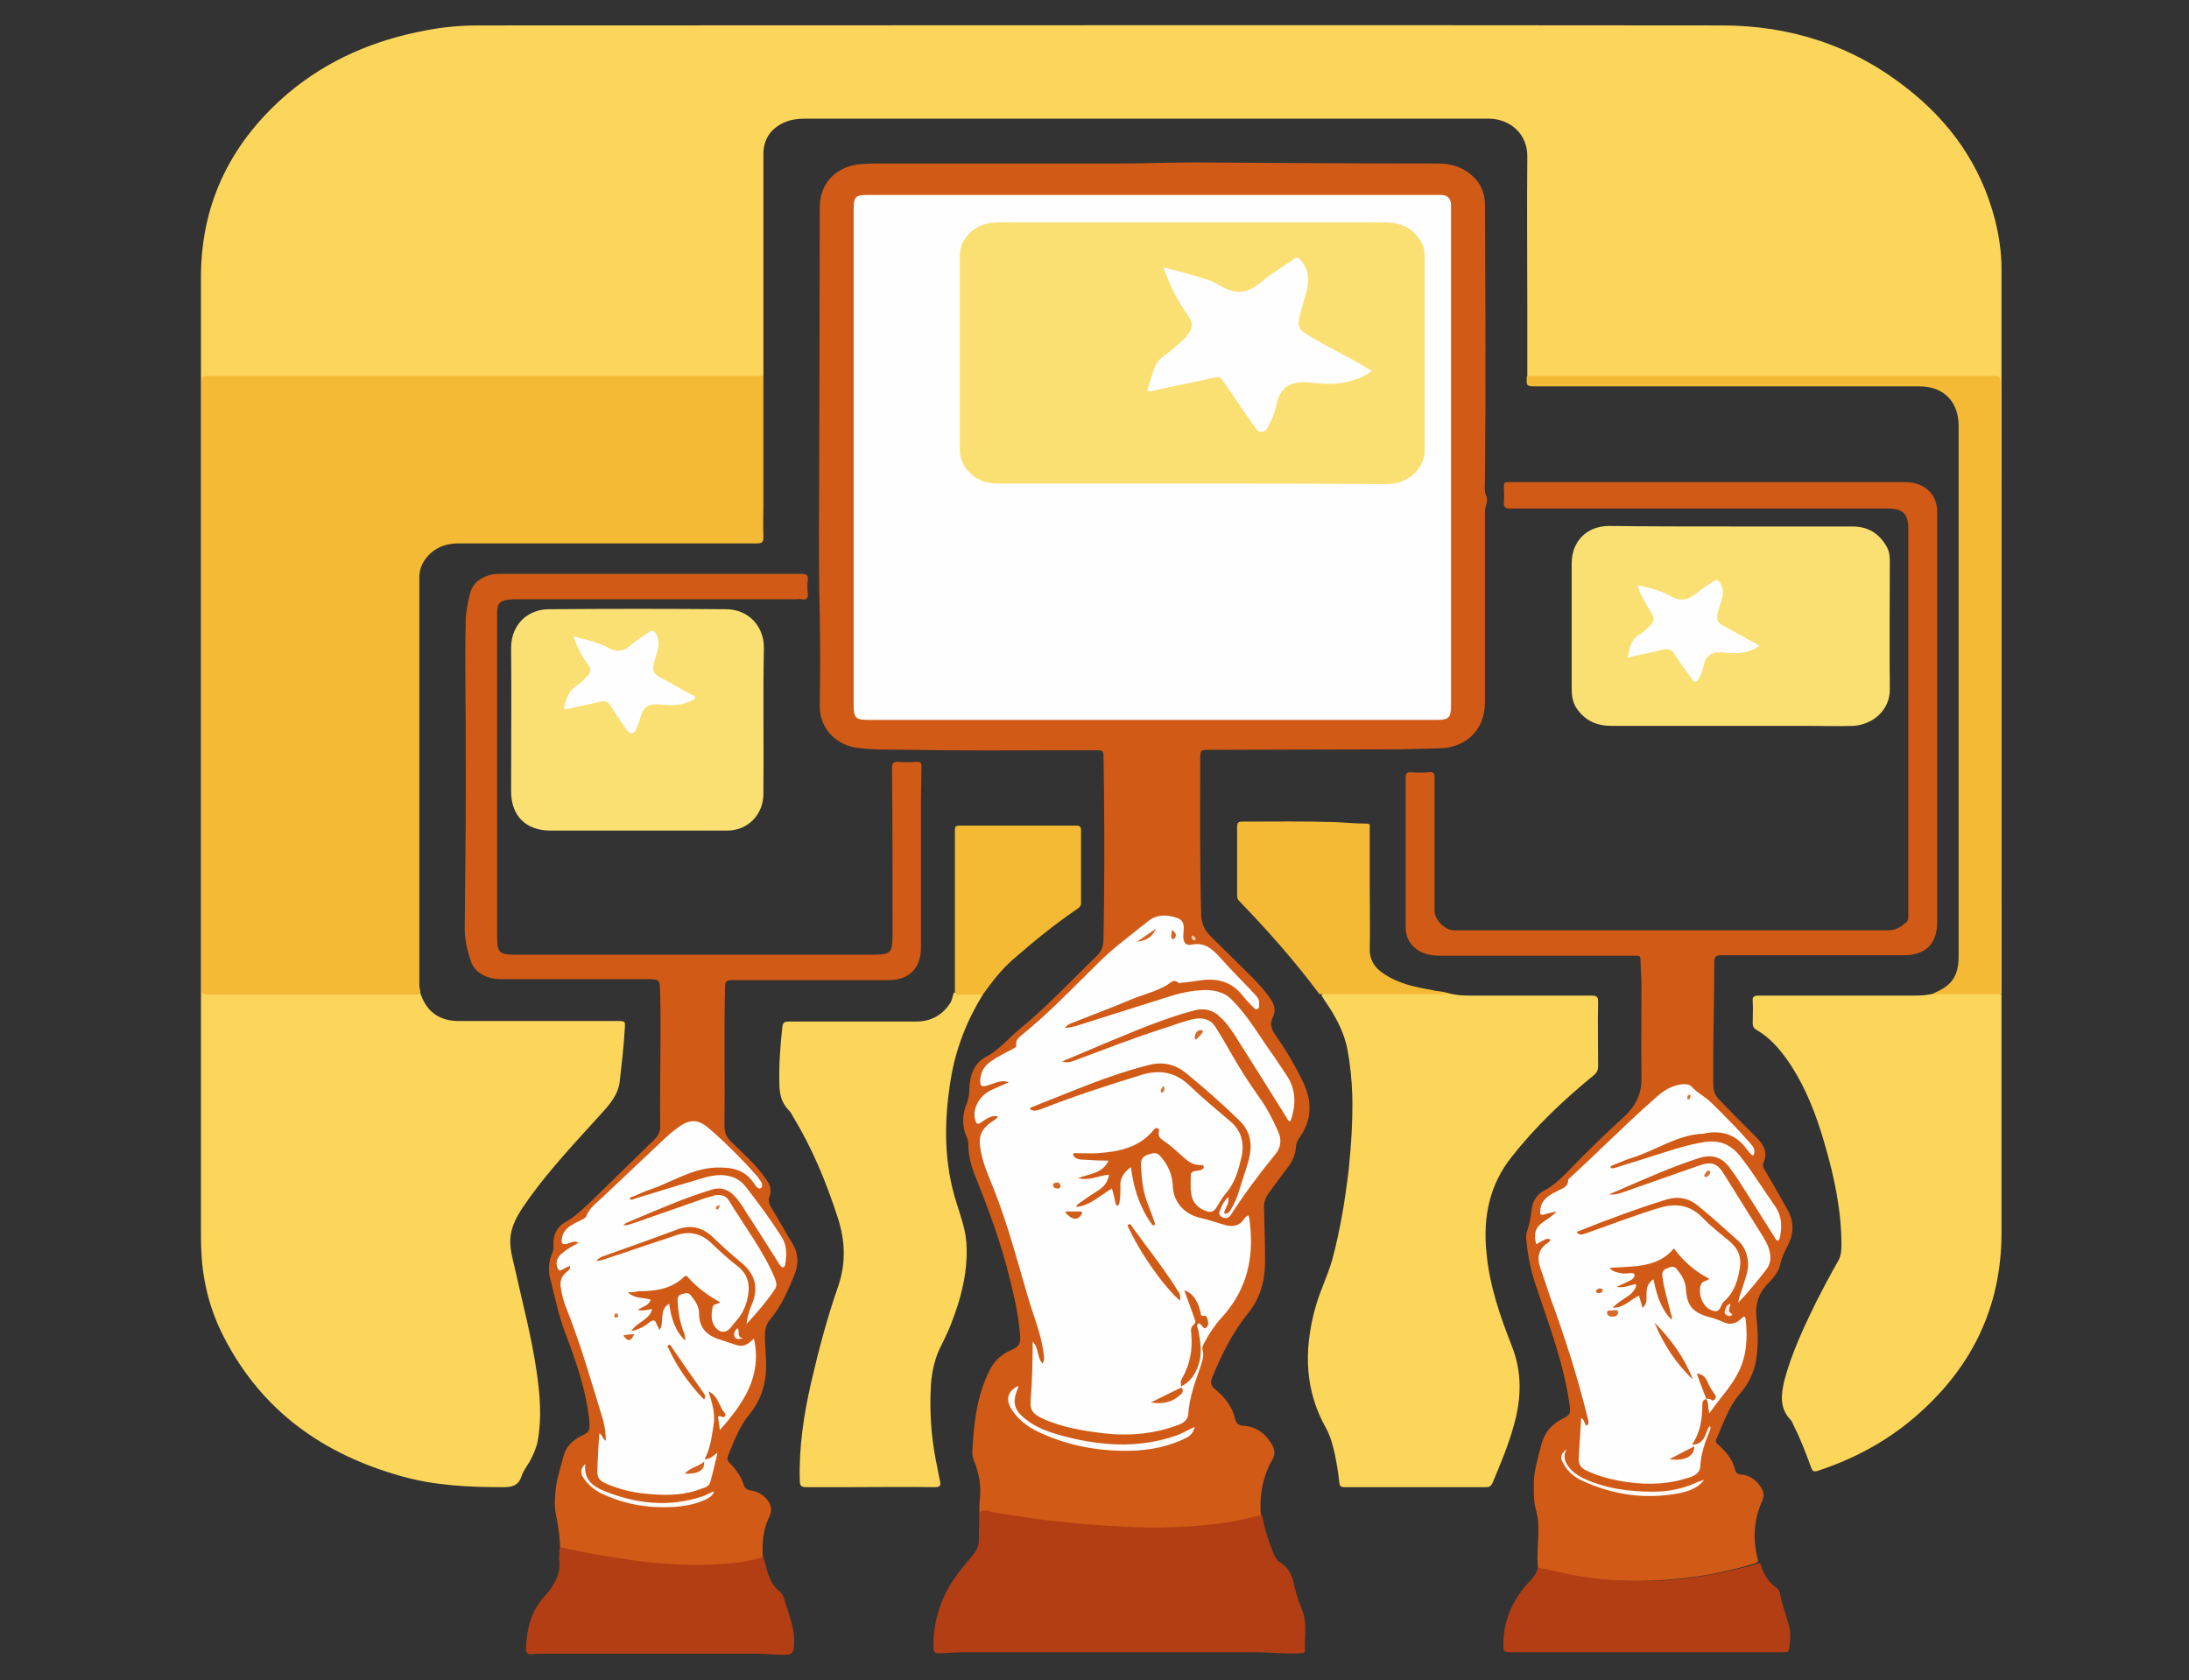
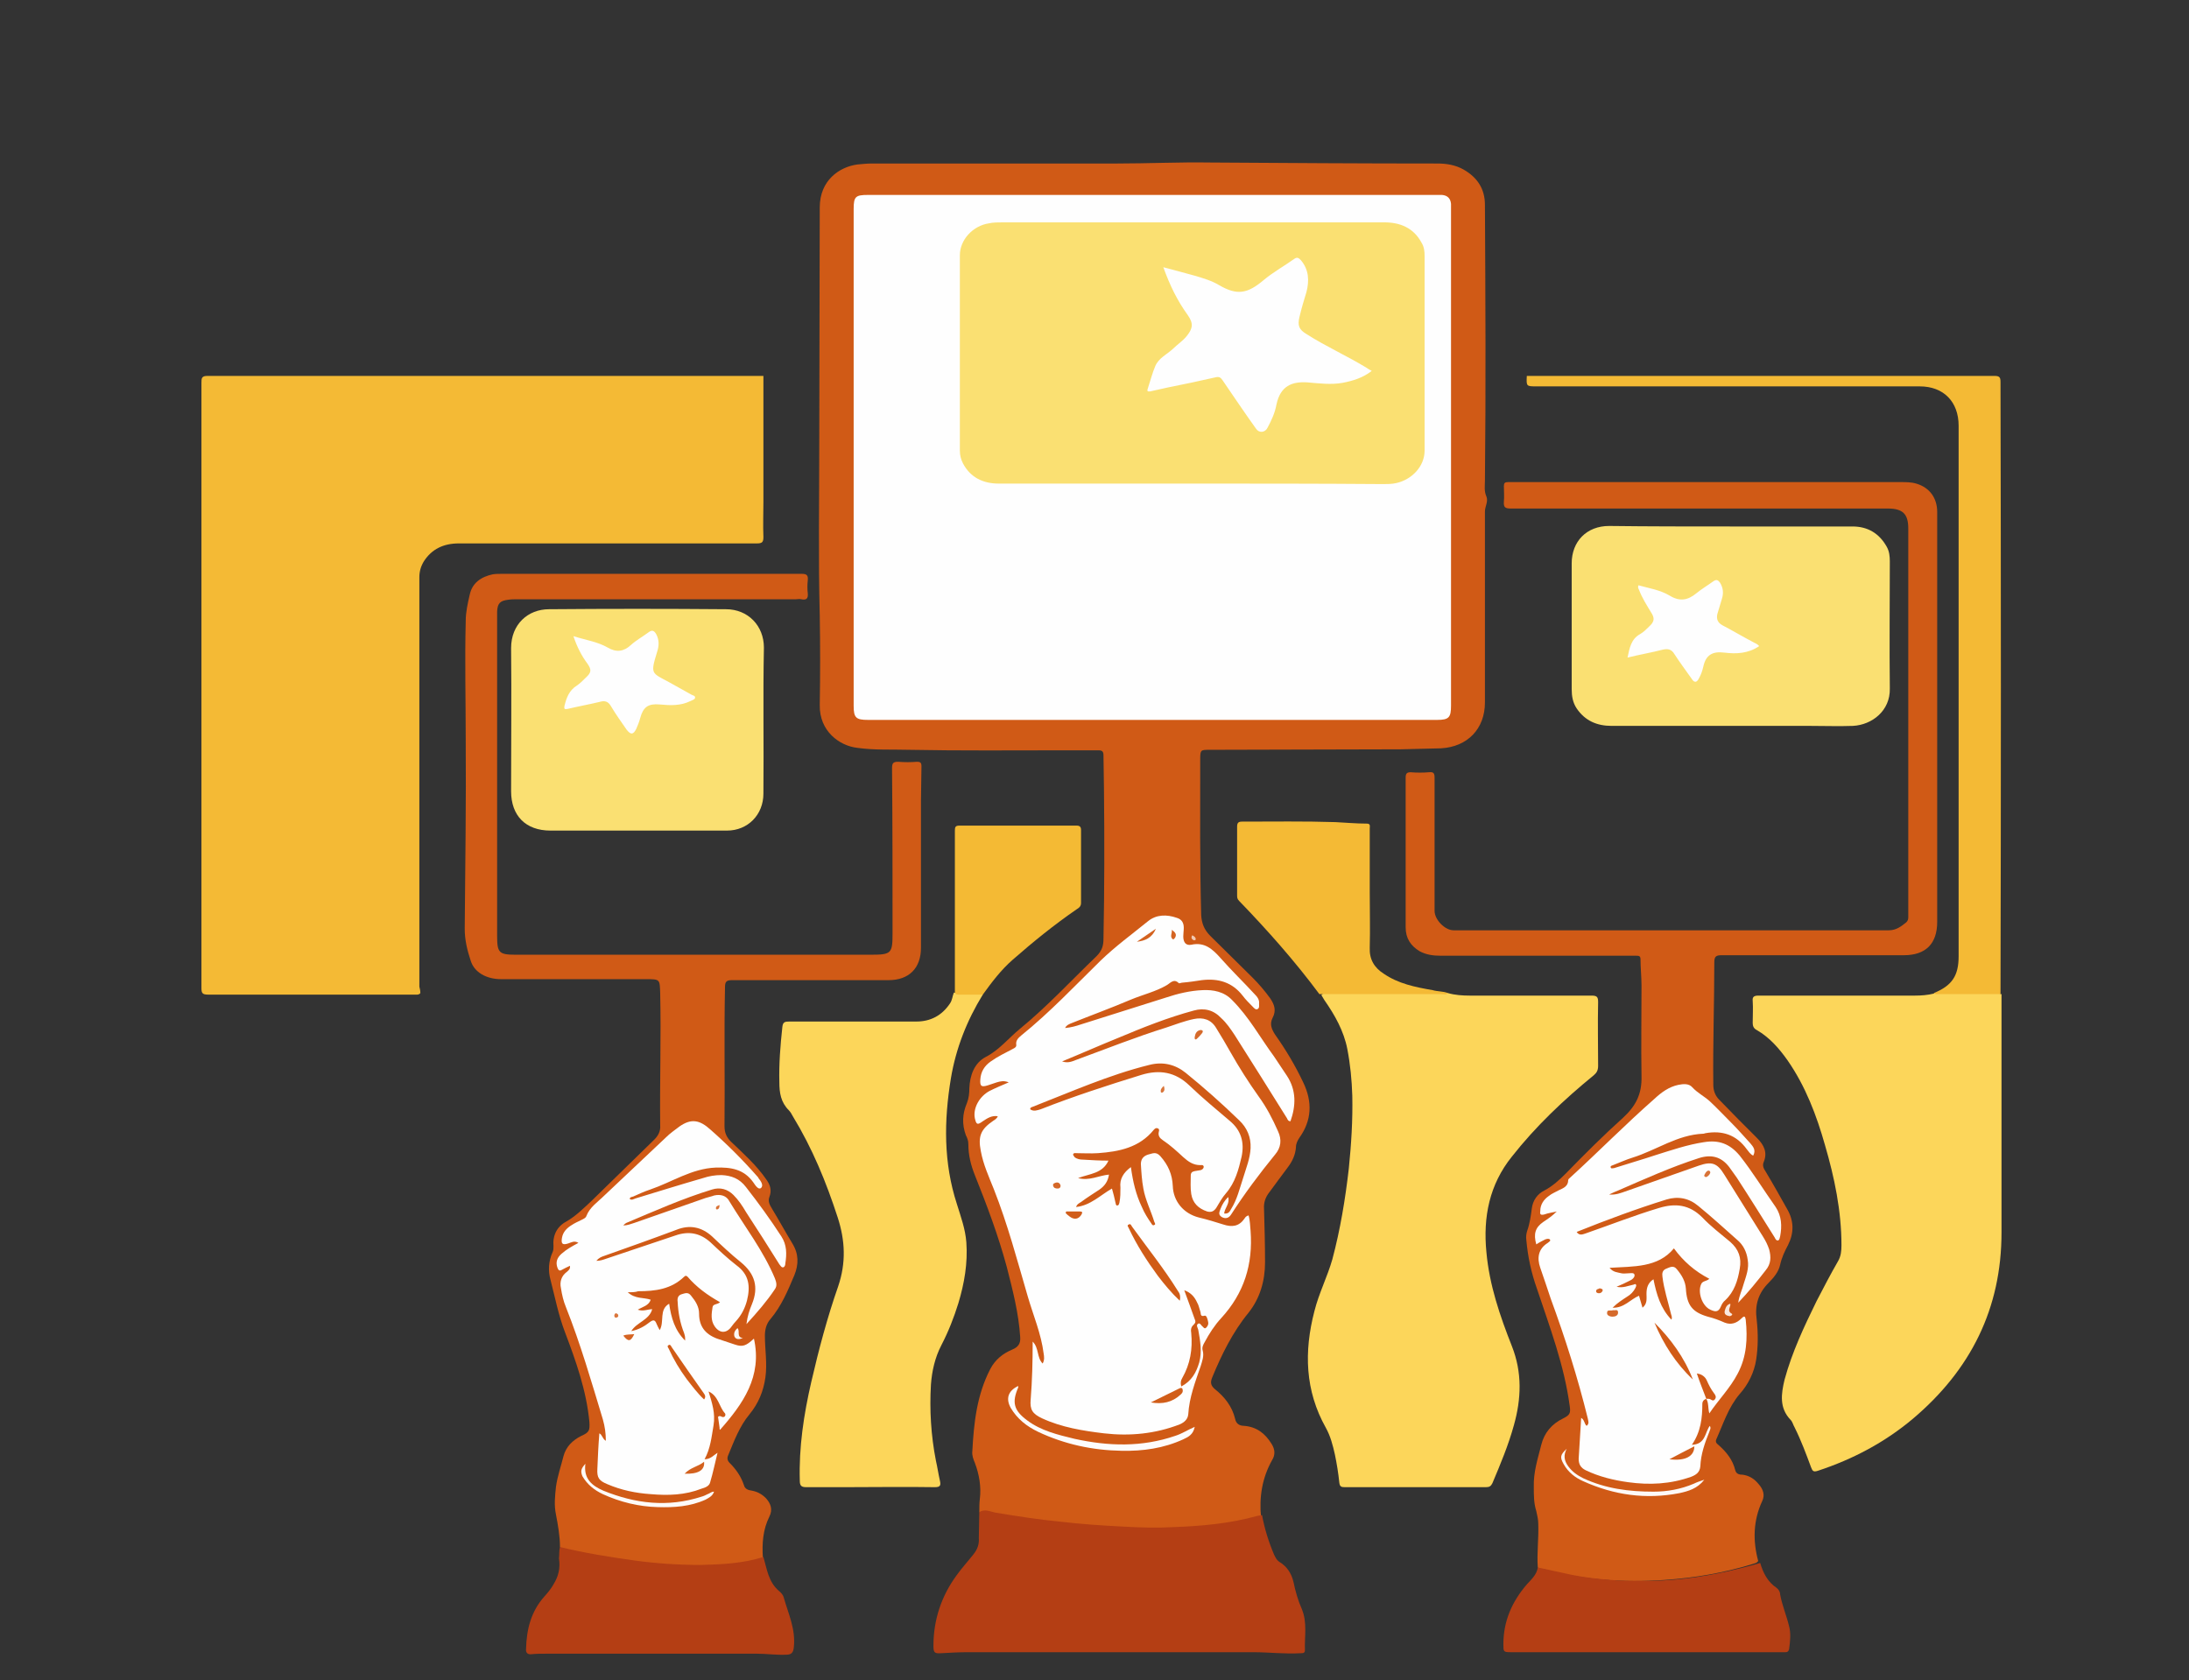
<svg xmlns="http://www.w3.org/2000/svg" version="1.1" id="Layer_1" x="0px" y="0px" viewBox="0 0 439 337" style="enable-background:new 0 0 439 337;" xml:space="preserve">
  <rect x="0" y="0" width="439" height="337" fill="#333333" stroke="none" />
  <style type="text/css">
	.st0{fill:#FCD65A;}
	.st1{fill:#F4BA35;}
	.st2{fill:#D05A16;}
	.st3{fill:#FAE072;}
	.st4{fill:#B43E14;}
	.st5{fill:#F4BA34;}
	.st6{fill:#FEFEFE;}
	.st7{fill:#FDFCFC;}
	.st8{fill:#F1CAB3;}
	.st9{fill:#FDFAF8;}
	.st10{fill:#F9E8DF;}
	.st11{fill:#FDFBF9;}
	.st12{fill:#FCF7F4;}
	.st13{fill:#D05B16;}
	.st14{fill:#D15D19;}
	.st15{fill:#D15D1A;}
	.st16{fill:#D36220;}
	.st17{fill:#D66A2B;}
	.st18{fill:#D56828;}
	.st19{fill:#D46423;}
	.st20{fill:#D9753A;}
	.st21{fill:#D15B17;}
	.st22{fill:#D56A2B;}
	.st23{fill:#D87338;}
	.st24{fill:#D76F34;}
	.st25{fill:#D15B16;}
	.st26{fill:#D3611E;}
	.st27{fill:#D56423;}
	.st28{fill:#DA763C;}
	.st29{fill:#D97235;}
</style>
  <g>
-     <path class="st0" d="M84.3,199.2c1.2,3.7,3.8,5.6,7.7,5.6c10.6,0,21.2,0,31.8,0c1.6,0,1.6,0,1.5,1.5c-0.2,3.5-0.6,7-1,10.5   c-0.3,2.9-2.2,4.9-4,6.9c-4.8,5.3-9.8,10.6-14,16.4c-1.7,2.4-3.5,4.8-3.9,7.8c-0.3,2.3,0.4,4.5,0.9,6.7c1.5,6.8,3.3,13.5,4.3,20.4   c0.7,4.7,1.1,9.4,0.2,14.2c-0.3,1.4-0.9,2.7-1.6,4c-0.6,1-1.3,1.9-1.6,2.9c-0.6,1.8-1.8,2.2-3.6,2.2c-6.9,0-13.8-0.3-20.5-2.2   c-15.7-4.4-28-13.1-35.6-27.9c-2.7-5.2-4.2-10.9-4.5-16.8c-0.1-1.6-0.1-3.3-0.1-4.9c0-56.6,0-113.2,0-169.8c0-7.1,0-14.2,0-21.4   c0.1-15,6.3-27.1,17.6-36.7C65.8,12,75.1,8,85.4,6.1c3.5-0.7,7.1-1,10.7-1c83.1,0,166.1-0.1,249.2,0c13.7,0,26.2,4,37,12.5   c8.8,6.8,15,15.6,17.8,26.5c0.8,3.2,1.3,6.5,1.3,9.8c0,48.2,0,96.5,0,144.7c0,0.3,0,0.6,0,0.8c-0.2,0-0.3-0.1-0.4-0.2   c-0.3-0.8-0.2-1.7-0.2-2.5c0-39.5,0-78.9,0-118.4c0-2.7,0.2-2.5-2.5-2.5c-29.9,0-59.8,0-89.6,0c-0.8,0-1.7,0.2-2.4-0.4   c0-4.5,0-9,0-13.6c0-10.1-0.1-20.2,0-30.3c0.1-4.6-3.4-7.6-7.6-7.7c-0.4,0-0.7,0-1.1,0c-45.3,0-90.7,0-136,0c-1.7,0-3.4,0.2-5,1.1   c-2.3,1.3-3.5,3.3-3.5,6c0,14.4,0,28.8,0,43.2c0,0.4,0,0.9,0,1.3c-0.3,0.4-0.8,0.4-1.2,0.4c-0.6,0-1.1,0-1.7,0   c-35.7,0-71.3,0-107,0c-2.4,0-2.4,0-2.4,2.4c0,39.4,0,78.9,0,118.3c0,2.8-0.1,2.6,2.5,2.6c13.2,0,26.4,0,39.6,0   C83.3,199,83.8,199,84.3,199.2z" />
    <path class="st1" d="M84.3,199.2c-0.3,0.4-0.8,0.3-1.2,0.3c-13.8,0-27.6,0-41.4,0c-1.1,0-1.3-0.3-1.3-1.3c0-40.5,0-80.9,0-121.4   c0-0.9,0-1.4,1.2-1.4c37.1,0,74.2,0,111.3,0c0.1,0,0.2,0,0.2,0c0,8.4,0,16.9,0,25.3c0,2.3-0.1,4.6,0,7c0,1-0.2,1.3-1.3,1.3   c-11,0-22,0-33,0c-8.9,0-17.8,0-26.8,0c-3,0-5.4,1.1-7,3.6c-0.6,1-0.9,2-0.9,3.2c0,27.4,0,54.7,0,82.1   C84.2,198.3,84.3,198.7,84.3,199.2z" />
    <path class="st2" d="M196.4,303.3c0-0.9,0-1.8,0.1-2.6c0.3-2.5-0.1-4.9-1-7.3c-0.3-0.7-0.6-1.5-0.5-2.3c0.3-5.7,0.9-11.3,3.6-16.5   c1-1.9,2.5-3.1,4.4-3.9c1.2-0.5,1.7-1.2,1.6-2.5c-0.3-4.8-1.5-9.4-2.7-14.1c-1.7-6.3-4-12.4-6.4-18.4c-0.8-2-1.3-4-1.3-6.2   c0-0.7-0.2-1.2-0.5-1.8c-0.8-2.2-0.7-4.3,0.2-6.4c0.4-1,0.5-2,0.5-3c0.1-2.6,1-5.1,3.3-6.3c2.7-1.4,4.5-3.7,6.8-5.6   c5.5-4.5,10.3-9.7,15.4-14.6c1.1-1.1,1.4-2.1,1.4-3.5c0.2-10,0.2-20,0.1-30c0-2.3-0.1-4.6-0.1-6.8c0-0.8-0.3-1-1-1   c-2.4,0-4.8,0-7.2,0c-10.2,0-20.5,0.1-30.7-0.1c-3.5-0.1-7,0.1-10.5-0.4c-3.5-0.4-7.6-3.3-7.5-8.6c0.1-6,0.1-11.9,0-17.9   c-0.3-11.4-0.1-22.8-0.1-34.2c0-15.9,0.1-31.8,0.1-47.7c0-5.4,3.9-8.1,7.5-8.6c1-0.1,2-0.2,3-0.2c16.4,0,32.7,0,49.1,0   c6.2,0,12.5-0.3,18.7-0.2c15.2,0.1,30.4,0.2,45.6,0.2c1.8,0,3.6,0.3,5.2,1.2c2.8,1.6,4.3,3.9,4.3,7.1c0.1,18.4,0.2,36.9,0,55.3   c0,1-0.2,2.1,0.3,3.2c0.4,1-0.3,2-0.3,3c0,12.8,0,25.5,0,38.3c0,5.3-3.5,8.9-8.8,9.2c-2.7,0.1-5.4,0.1-8.1,0.2   c-12.8,0-25.5,0.1-38.3,0.1c-1.8,0-1.9,0-1.9,1.9c0,10.4-0.1,20.9,0.2,31.3c0.1,1.6,0.6,2.9,1.8,4.1c2.8,2.8,5.7,5.6,8.5,8.4   c1.3,1.3,2.4,2.6,3.5,4.1c0.9,1.3,1.3,2.5,0.5,4c-0.6,1.2-0.2,2.2,0.5,3.3c2.2,3.1,4.1,6.3,5.7,9.7c1.8,3.8,1.7,7.5-0.8,11   c-0.4,0.6-0.7,1.2-0.7,1.9c-0.1,1.5-0.7,2.8-1.6,4c-1.3,1.7-2.5,3.4-3.7,5c-0.8,1-1.2,2.1-1.1,3.4c0.1,3.6,0.2,7.1,0.2,10.7   c0,3.7-1,7.2-3.3,10.1c-3.2,3.9-5.4,8.4-7.3,13c-0.4,1-0.3,1.6,0.5,2.3c2,1.6,3.5,3.5,4.1,6c0.2,1,0.9,1.4,1.8,1.4   c2.5,0.2,4.2,1.5,5.5,3.6c0.7,1.1,0.8,2.2,0.1,3.3c-2,3.6-2.6,7.4-2.2,11.5c-1.6,1-3.5,1.1-5.3,1.5c-6.9,1.2-13.9,1.5-20.9,1.3   c-9.6-0.4-19-1.4-28.4-3.2C197.7,303.5,197,303.5,196.4,303.3z" />
    <path class="st0" d="M290.4,199.2c1.4,0.4,2.9,0.5,4.4,0.5c8.1,0,16.2,0,24.4,0c1.1,0,1.3,0.3,1.3,1.3c-0.1,4.3,0,8.6,0,12.8   c0,0.9-0.3,1.4-0.9,1.9c-6,4.9-11.6,10.2-16.4,16.3c-4.5,5.6-5.8,12.1-5.1,19.2c0.6,6.6,2.7,12.7,5.1,18.8   c2.1,5.3,1.9,10.6,0.4,15.9c-1.1,4-2.7,7.8-4.3,11.6c-0.3,0.6-0.6,0.8-1.3,0.8c-9.4,0-18.9,0-28.3,0c-0.7,0-1-0.1-1.1-0.9   c-0.2-1.9-0.5-3.8-0.9-5.7c-0.4-1.8-0.9-3.7-1.8-5.3c-4.2-7.5-4.4-15.3-2.3-23.4c0.9-3.6,2.6-6.9,3.6-10.4c1.6-6,2.6-12.1,3.3-18.2   c0.5-4.9,0.8-9.7,0.7-14.6c-0.1-3.2-0.4-6.3-1-9.4c-0.7-3.6-2.5-6.8-4.6-9.8c-0.2-0.3-0.4-0.7-0.6-1c0.4-0.5,1-0.4,1.6-0.4   c7.1,0,14.1-0.1,21.2,0C288.4,199.1,289.4,199.2,290.4,199.2z" />
    <path class="st2" d="M308.4,314.4c-0.2-2.9,0.2-5.8,0.1-8.7c0-0.9-0.2-1.7-0.4-2.6c-0.5-1.6-0.5-3.1-0.5-4.8   c-0.1-3,0.8-5.7,1.5-8.5c0.6-2.4,2.1-4.2,4.4-5.3c1.4-0.7,1.5-1.1,1.3-2.5c-1.1-8.2-4-15.8-6.6-23.6c-1.1-3.1-1.8-6.3-2.1-9.7   c-0.1-0.6,0-1.3,0.2-1.9c0.5-1.4,0.7-2.9,0.9-4.4c0.2-1.6,1.1-2.9,2.5-3.6c1.7-0.9,3-2.1,4.4-3.5c3.7-3.8,7.5-7.6,11.4-11.1   c2.5-2.3,3.8-4.7,3.7-8.3c-0.1-6.1,0-12.1,0-18.2c0-1.8-0.2-3.5-0.2-5.3c0-0.7-0.4-0.7-0.9-0.7c-2.4,0-4.8,0-7.2,0   c-10.7,0-21.4,0-32,0c-1.5,0-2.9-0.2-4.2-0.9c-1.8-1.1-2.8-2.6-2.8-4.8c0-10,0-20,0-30c0-0.8,0.2-1.1,1-1.1c1.2,0.1,2.5,0.1,3.7,0   c0.9-0.1,1.1,0.2,1.1,1.1c0,5.9,0,11.8,0,17.8c0,3,0,5.9,0,8.9c0,1.8,2.1,3.9,3.8,3.9c29.1,0,58.2,0,87.3,0c1.5,0,2.5-0.8,3.5-1.6   c0.3-0.3,0.4-0.6,0.4-1c0-0.4,0-0.8,0-1.2c0-25.6,0-51.2,0-76.8c0-2.9-1.1-4-4.1-4c-25.2,0-50.4,0-75.6,0c-1.1,0-1.5-0.2-1.4-1.4   c0.1-1,0-2.1,0-3.1c0-0.6,0.2-0.8,0.8-0.8c0.2,0,0.4,0,0.6,0c26.1,0,52.1,0,78.2,0c1,0,2.1,0,3.1,0.3c2.7,0.8,4.2,2.9,4.2,5.7   c0,11.9,0,23.8,0,35.8c0,15.5,0,31,0,46.4c0,4.4-2.3,6.7-6.7,6.7c-12.2,0-24.3,0-36.5,0c-1.1,0-1.5,0.2-1.5,1.4   c0,8.2-0.3,16.4-0.2,24.6c0,1.2,0.4,2.2,1.2,3c2.5,2.6,5,5.1,7.6,7.7c1.4,1.4,2.1,2.9,1.3,4.8c-0.3,0.7,0,1.3,0.4,1.9   c1.5,2.5,2.9,5,4.3,7.5c1.4,2.4,1.4,4.8,0.2,7.2c-0.7,1.3-1.3,2.6-1.6,4c-0.3,1.4-1.3,2.6-2.3,3.6c-2.1,2.1-2.8,4.5-2.4,7.4   c0.3,2.7,0.3,5.4-0.1,8c-0.4,2.6-1.6,5-3.3,6.9c-2.3,2.7-3.3,6-4.7,9.1c-0.2,0.5,0,0.8,0.4,1.1c1.6,1.4,2.9,3,3.4,5.1   c0.2,0.8,0.9,0.9,1.5,0.9c1.4,0.2,2.4,0.9,3.2,1.9c0.9,1,1.3,2.2,0.7,3.4c-1.8,3.9-1.9,7.9-0.8,12c-0.3,0.5-0.9,0.5-1.4,0.7   c-5.6,1.7-11.4,2.7-17.3,3.1c-8.3,0.6-16.5,0-24.5-2.2C309.3,314.9,308.8,314.8,308.4,314.4z" />
    <path class="st0" d="M401.2,199.4c0.1,0,0.1,0,0.2,0c0,0.4,0,0.9,0,1.3c0,15.5,0,31,0,46.5c0,15.3-6.2,27.6-17.8,37.4   c-5.6,4.7-12,8.1-19,10.4c-0.9,0.3-1.1,0.1-1.4-0.7c-1-2.7-2-5.4-3.3-8c-0.3-0.5-0.4-1.1-0.8-1.5c-2.3-2.4-1.9-5.2-1.2-8.1   c1.5-5.5,3.9-10.6,6.4-15.7c1.4-2.7,2.8-5.4,4.3-8c0.6-1,0.7-2.1,0.7-3.2c0-6.9-1.4-13.6-3.3-20.1c-1.7-6-3.9-11.8-7.5-17   c-1.7-2.4-3.6-4.6-6.2-6.1c-0.6-0.3-0.8-0.8-0.8-1.4c0-1.5,0.1-3,0-4.4c-0.1-0.9,0.3-1.1,1.2-1.1c10.5,0,21,0,31.4,0   c1.2,0,2.5-0.1,3.7-0.4c3.9-0.4,7.7-0.1,11.6-0.2C400,199,400.7,199,401.2,199.4z" />
    <path class="st2" d="M112.3,310.3c0-2.2-0.4-4.4-0.8-6.5c-0.4-1.9-0.2-3.7,0-5.6c0.3-2.1,1-4.1,1.5-6.1c0.5-1.9,1.8-3.2,3.6-4.1   c1.6-0.7,1.7-1.1,1.6-2.8c-0.6-6.3-2.7-12.2-4.9-18c-1.3-3.4-2-7-2.9-10.5c-0.5-1.8-0.4-3.7,0.4-5.5c0.2-0.4,0.2-0.8,0.2-1.2   c-0.2-2.2,0.7-4,2.6-5c1.9-1.1,3.4-2.6,5-4.1c4.2-4.1,8.4-8.2,12.6-12.3c0.8-0.8,1.3-1.7,1.2-2.9c-0.1-8.8,0.2-17.7,0-26.5   c-0.1-2.8,0-2.8-2.9-2.8c-9.7,0-19.4,0-29,0c-3,0-5.4-1.4-6.1-3.7c-0.7-2.1-1.2-4.2-1.2-6.4c0.1-12.7,0.3-25.4,0.2-38   c0-7.9-0.2-15.8,0-23.7c0-1.8,0.4-3.6,0.8-5.3c0.5-2.4,2.3-3.6,4.6-4.1c0.6-0.1,1.3-0.1,1.9-0.1c20,0,40.1,0,60.1,0   c1,0,1.3,0.3,1.2,1.3c-0.1,0.9-0.1,1.8,0,2.6c0.1,1.1-0.3,1.4-1.3,1.2c-0.4-0.1-0.7,0-1.1,0c-18.6,0-37.1,0-55.7,0   c-0.7,0-1.4,0-2,0.1c-1.6,0.2-2.1,0.7-2.2,2.3c0,0.4,0,0.9,0,1.3c0,21.3,0,42.6,0,63.9c0,3.3,0.4,3.7,3.7,3.7c9.7,0,19.4,0,29,0   c14,0,28.1,0,42.1,0c4.3,0,4.5-0.2,4.5-4.4c0-11,0-22-0.1-33c0-1,0.2-1.3,1.2-1.3c1.3,0.1,2.6,0.1,3.8,0c0.7,0,0.9,0.2,0.9,0.9   c0,2.3-0.1,4.6-0.1,7c0,9.8,0,19.6,0,29.4c0,4.1-2.4,6.5-6.5,6.5c-10.5,0-21,0-31.4,0c-1.1,0-1.4,0.3-1.4,1.4   c-0.2,9.3,0,18.6-0.1,27.9c0,1.3,0.4,2.2,1.3,3.1c2.5,2.4,5.1,4.7,7.1,7.6c0.8,1.1,1.1,2.2,0.6,3.5c-0.3,0.8,0,1.5,0.5,2.3   c1.4,2.3,2.7,4.7,4.1,7c1.3,2.1,1.3,4.2,0.4,6.4c-1.3,3.1-2.6,6.2-4.8,8.8c-0.8,0.9-1.1,2.1-1.1,3.3c0,2.8,0.5,5.6,0.1,8.4   c-0.4,2.8-1.4,5.2-3.2,7.4c-2,2.4-3.1,5.4-4.3,8.3c-0.2,0.5-0.1,1,0.3,1.4c1.3,1.3,2.3,2.7,2.9,4.5c0.2,0.8,0.9,1,1.6,1.1   c1.1,0.2,2,0.7,2.8,1.5c1,1.1,1.4,2.3,0.7,3.7c-1.3,2.6-1.5,5.4-1.3,8.3c-0.3,0.5-0.7,0.6-1.2,0.7c-2.8,0.6-5.6,0.9-8.4,1.1   c-9.9,0.6-19.7-0.9-29.3-2.9C113.5,311,112.8,310.9,112.3,310.3z" />
    <path class="st0" d="M197.1,199.5c-3.2,5.2-5.4,10.8-6.4,16.8c-1.4,8.5-1.5,16.9,1.2,25.2c0.8,2.6,1.7,5,1.9,7.7   c0.3,4.2-0.4,8.2-1.6,12.2c-0.9,2.9-2,5.7-3.4,8.4c-1.3,2.5-1.9,5.2-2.1,7.9c-0.3,5.1,0,10.2,1,15.3c0.3,1.3,0.5,2.7,0.8,4   c0.2,0.9,0.1,1.3-1,1.3c-6-0.1-12.1,0-18.1,0c-2.6,0-5.1,0-7.7,0c-1,0-1.3-0.3-1.3-1.3c-0.2-6.7,0.8-13.3,2.3-19.8   c1.5-6.5,3.2-12.9,5.4-19.2c1.6-4.7,1.4-9.2-0.1-13.8c-2.3-7.1-5.1-13.9-9-20.3c-0.2-0.4-0.5-0.9-0.8-1.2c-1.6-1.6-1.9-3.5-1.9-5.6   c-0.1-3.7,0.2-7.4,0.6-11.1c0.1-1,0.5-1.1,1.4-1.1c8.5,0,17,0,25.5,0c2.8,0,5.1-1.2,6.7-3.6c0.5-0.7,0.5-1.5,0.8-2.2   c1.4,0.2,2.7,0.1,4.1,0.2C196.1,199.1,196.7,199,197.1,199.5z" />
    <path class="st3" d="M347,105.6c8.2,0,16.3,0,24.5,0c3.1,0,5.4,1.4,6.9,4.1c0.5,0.9,0.6,1.9,0.6,2.9c0,8.5-0.1,17,0,25.5   c0.1,4.5-3.6,7.3-7.4,7.5c-2.8,0.1-5.7,0-8.5,0c-13.3,0-26.6,0-39.9,0c-2.9,0-5.3-1-7-3.5c-0.8-1.2-1-2.5-1-3.9   c0-8.4,0-16.8,0-25.2c0-4.4,3-7.5,7.5-7.5C330.8,105.6,338.9,105.6,347,105.6z" />
    <path class="st3" d="M127.8,166.6c-5.8,0-11.6,0-17.4,0c-5,0-7.9-3-7.9-7.9c0-9.6,0.1-19.1,0-28.7c0-4.8,3.4-7.8,7.6-7.8   c11.8-0.1,23.7-0.1,35.5,0c4.4,0,7.6,3.3,7.6,7.7c-0.2,9.8,0,19.5-0.1,29.3c0,4.2-3.1,7.4-7.3,7.4   C139.8,166.6,133.8,166.6,127.8,166.6C127.8,166.6,127.8,166.6,127.8,166.6z" />
    <path class="st4" d="M196.4,303.3c1.1-0.7,2.2-0.1,3.2,0.1c4.3,0.7,8.6,1.4,12.9,1.8c4.2,0.5,8.5,0.8,12.7,1   c3.4,0.2,6.9,0.3,10.3,0.1c5.5-0.2,11.1-0.7,16.5-2.2c0.3-0.1,0.7-0.1,1.1-0.2c0.5,2.7,1.3,5.3,2.4,7.9c0.3,0.6,0.5,1.1,1.1,1.5   c1.5,0.9,2.4,2.3,2.8,4c0.4,1.9,0.9,3.7,1.7,5.5c1.1,2.7,0.5,5.5,0.6,8.2c0,0.6-0.4,0.6-0.8,0.6c-3.2,0.2-6.4-0.2-9.6-0.2   c-19.1,0-38.1,0-57.2,0c-1.8,0-3.5,0.1-5.3,0.2c-1.4,0.1-1.6-0.1-1.6-1.5c0-5.2,1.6-10,4.7-14.2c1-1.4,2.2-2.7,3.3-4.1   c0.8-1,1.2-2,1.1-3.3C196.3,306.8,196.4,305.1,196.4,303.3z" />
    <path class="st1" d="M401.2,199.4c-4.1,0-8.2,0-12.3,0c-0.4,0-0.8,0.1-1.1-0.2c3.7-1.5,5-3.5,5-7.4c0-35.5,0-70.9,0-106.4   c0-4.8-3-7.9-7.8-7.9c-14.2,0-28.5,0-42.7,0c-11.4,0-22.7,0-34.1,0c-2.1,0-2.1,0-2-2.1c31.3,0,62.5,0,93.8,0c1,0,1.2,0.3,1.2,1.2   C401.3,117.5,401.3,158.5,401.2,199.4z" />
    <path class="st4" d="M112.3,310.3c4.9,1.2,9.9,2,14.9,2.7c4.4,0.6,8.9,0.9,13.3,0.9c4.2-0.1,8.5-0.3,12.6-1.6c0.7,2.4,1,5,3.1,6.8   c0.5,0.4,0.9,0.9,1,1.4c0.9,3.2,2.4,6.3,2,9.9c-0.1,1.1-0.5,1.5-1.5,1.5c-2,0.1-3.9-0.2-5.9-0.2c-6.6,0-13.1,0-19.7,0   c-7.5,0-14.9,0-22.4,0c-1,0-2.1,0-3.1,0.1c-0.8,0.1-1.2-0.3-1.1-1.1c0.1-3.9,1-7.5,3.7-10.5c0.7-0.8,1.3-1.5,1.8-2.4   c1-1.6,1.4-3.3,1.1-5.2C112.2,311.8,112.1,311,112.3,310.3z" />
    <path class="st4" d="M308.4,314.4c2.3,0.5,4.6,1,6.9,1.5c2.5,0.5,5.1,0.8,7.7,1c2,0.2,4,0.2,6,0.2c6,0.1,12-0.7,17.8-2   c2.1-0.5,4.2-1,6.2-1.6c0.6,2,1.5,3.8,3.3,5c0.4,0.3,0.7,0.8,0.7,1.3c0.4,2.2,1.3,4.3,1.8,6.4c0.4,1.5,0.2,3.1,0,4.6   c-0.1,0.4-0.3,0.6-0.7,0.6c-0.2,0-0.5,0-0.7,0c-18.1,0-36.3,0-54.4,0c-1.5,0-1.5-0.1-1.5-1.6c0-4.6,1.7-8.5,4.7-12   C307,316.9,308.2,315.9,308.4,314.4z" />
    <path class="st1" d="M290.4,199.2c-0.4,0.4-0.9,0.2-1.4,0.2c-8.1,0-16.2,0-24.4,0c-4.9-6.6-10.4-12.8-16.1-18.7   c-0.4-0.4-0.4-0.7-0.4-1.2c0-4.6,0-9.1,0-13.7c0-0.8,0.3-1,1-1c6.2,0,12.5-0.1,18.7,0.1c2.1,0.1,4.2,0.3,6.3,0.3   c0.8,0,0.6,0.5,0.6,1c0,4.2,0,8.5,0,12.7c0,3.7,0.1,7.4,0,11.2c-0.1,2.3,0.9,4,2.8,5.2c2.9,2,6.3,2.7,9.8,3.3   C288.3,198.9,289.4,198.8,290.4,199.2z" />
    <path class="st5" d="M197.1,199.5c-1.5,0-3.1,0-4.6,0c-0.4,0-0.9,0.1-1-0.5c0-8.5,0-17.1,0-25.6c0-2.3,0-4.6,0-6.8   c0-0.7,0.1-1,0.9-1c7.8,0,15.7,0,23.5,0c0.7,0,0.9,0.3,0.9,0.9c0,4.9,0,9.7,0,14.6c0,0.7-0.4,1-0.9,1.3c-4.5,3.1-8.7,6.5-12.8,10.1   C200.8,194.5,198.9,197,197.1,199.5z" />
    <path class="st6" d="M231.1,39.1c18.8,0,37.7,0,56.5,0c0.5,0,1,0,1.6,0c1.1,0.1,1.7,0.7,1.8,1.8c0,0.6,0,1.3,0,1.9   c0,32.9,0,65.8,0,98.7c0,2.4-0.4,2.9-2.8,2.9c-38,0-76.1,0-114.1,0c-2.4,0-2.9-0.4-2.9-2.8c0-33.2,0-66.5,0-99.7   c0-2.5,0.4-2.8,2.9-2.8C193,39.1,212,39.1,231.1,39.1z" />
    <path class="st6" d="M226.8,234.1c0.4,2.9,1,5.5,2.2,8c0.5,1.2,1.2,2.3,1.9,3.3c0.1,0.2,0.3,0.5,0.6,0.3c0.3-0.1,0.1-0.4,0-0.6   c-0.7-2.3-1.8-4.4-2.2-6.7c-0.3-1.6-0.4-3.2-0.5-4.9c0-1,0.5-1.6,1.4-1.9c0.9-0.2,1.6-0.7,2.5,0.3c1.6,1.8,2.4,3.7,2.5,6   c0.1,3,2.1,5.5,5.2,6.3c1.7,0.4,3.3,0.9,4.9,1.4c1.8,0.6,3.2,0.4,4.3-1.2c0.1-0.2,0.3-0.4,0.5-0.5c0.1,0,0.1-0.1,0.3-0.1   c0.3,1,0.3,2.1,0.4,3.1c0.5,6.7-1.3,12.5-5.9,17.5c-1.3,1.4-2.4,3.1-3.3,4.8c-0.3,0.5-0.6,1.1-0.4,1.7c0.3,1.1-0.1,2.1-0.4,3.1   c-1.1,3.2-2.3,6.3-2.5,9.7c-0.1,1-0.8,1.6-1.7,2c-4.9,1.9-10,2.4-15.2,1.8c-4.2-0.5-8.5-1.2-12.4-3c-1.9-0.9-2.5-1.7-2.3-3.8   c0.3-3.8,0.4-7.6,0.4-11.6c1.3,1.3,0.8,3.2,2,4.4c0.4-0.7,0.3-1.4,0.2-2c-0.5-4-2.1-7.7-3.2-11.5c-2.1-7.2-4-14.4-6.8-21.5   c-1-2.5-2.1-4.9-2.6-7.6c-0.6-3,0-4.4,2.5-6.1c0.3-0.2,0.7-0.4,0.9-0.9c-1.2-0.2-2.1,0.4-3,1c-1.1,0.8-1.3,0.7-1.6-0.6   c-0.4-2,0.9-4.4,3-5.5c1.2-0.6,2.4-1.1,3.8-1.7c-1-0.4-1.7-0.2-2.4,0c-0.6,0.2-1.2,0.4-1.8,0.6c-1.3,0.4-1.6,0.2-1.5-1.2   c0.1-1.5,0.8-2.7,2.1-3.6c1.4-1,2.9-1.7,4.4-2.5c0.4-0.2,0.8-0.4,0.7-0.9c-0.1-0.8,0.4-1.3,1-1.8c5.7-4.6,10.7-9.9,15.9-15   c3-2.9,6.3-5.3,9.5-7.9c1.7-1.4,3.8-1.4,5.8-0.7c1,0.3,1.4,1,1.4,2c0,0.6-0.1,1.1-0.1,1.7c0,1.2,0.5,1.9,1.6,1.7   c2.7-0.6,4.3,0.9,5.9,2.7c2.2,2.5,4.6,4.8,6.8,7.2c0.5,0.5,1,1.1,0.9,1.9c0,0.4,0.1,0.9-0.3,1.1c-0.4,0.2-0.7-0.2-1-0.5   c-0.7-0.7-1.4-1.4-2-2.2c-2.1-2.7-4.9-3.5-8.2-3.1c-1.3,0.2-2.6,0.4-3.9,0.5c-0.2,0-0.6,0.2-0.7,0.1c-1-1-1.7,0-2.4,0.4   c-2.2,1.3-4.8,1.9-7.2,2.9c-4,1.7-8.1,3.2-12.1,4.8c-0.4,0.2-0.8,0.3-1.1,0.9c1.2-0.1,2.2-0.4,3.1-0.7c5.7-1.8,11.4-3.6,17.1-5.4   c2.4-0.8,4.9-1.4,7.4-1.5c2.1-0.1,4.3,0.3,5.9,2c3.4,3.4,5.6,7.5,8.4,11.3c0.9,1.3,1.7,2.6,2.6,3.9c1.9,2.9,1.8,6,0.7,9.1   c-0.5,0-0.6-0.4-0.7-0.6c-3.5-5.6-7-11.2-10.5-16.7c-0.8-1.2-1.6-2.4-2.7-3.4c-1.5-1.6-3.4-2.1-5.5-1.5c-5.2,1.4-10.2,3.4-15.2,5.5   c-3.7,1.5-7.3,3.1-11.2,4.7c1.2,0.4,2,0,2.8-0.3c6-2.2,12-4.6,18.1-6.5c1.8-0.6,3.6-1.3,5.5-1.7c1.9-0.4,3.5,0.1,4.5,1.8   c1,1.6,2,3.3,2.9,4.9c1.7,3,3.6,6,5.6,8.8c1.6,2.2,2.8,4.5,3.9,7c0.8,1.7,0.6,3.3-0.6,4.7c-3.1,3.8-6.1,7.8-8.8,12   c-0.5,0.8-1.2,0.9-1.9,0.5c-0.8-0.5-0.4-1.1-0.2-1.7c0.3-0.8,0.8-1.6,1.5-2.3c0.4,1.3-0.7,2.2-0.8,3.3c0.8,0.1,1.1-0.3,1.4-0.9   c1.2-1.9,1.7-4.1,2.4-6.2c0.6-2,1.4-3.9,1.5-6c0.1-2.2-0.7-4.1-2.3-5.6c-3.4-3.3-7-6.5-10.7-9.5c-2.1-1.7-4.6-2.3-7.3-1.6   c-8.1,2-15.7,5.4-23.4,8.4c-0.2,0.1-0.5,0.1-0.5,0.5c0.7,0.5,1.4,0.2,2.1,0c6.6-2.6,13.4-4.8,20.2-6.9c3.6-1.1,6.8-0.6,9.6,2.1   c2.6,2.5,5.4,4.8,8.1,7.1c2.3,1.9,3,4.3,2.4,7.2c-0.6,2.6-1.3,5.2-3.1,7.3c-0.8,0.9-1.4,2-2,3c-0.5,0.7-1,0.9-1.8,0.7   c-1.8-0.6-2.9-1.7-3.2-3.5c-0.2-1.2-0.1-2.5-0.1-3.7c0-0.6,0.3-0.8,0.8-0.9c0.4-0.1,0.8-0.1,1.2-0.2c0.3-0.1,0.6-0.3,0.6-0.7   c-0.1-0.4-0.4-0.3-0.7-0.3c-1.4,0-2.4-0.7-3.4-1.6c-1.3-1.2-2.6-2.4-4.1-3.4c-0.6-0.4-1-0.9-0.8-1.7c0.1-0.3,0.1-0.6-0.3-0.7   c-0.3-0.1-0.5,0.1-0.7,0.3c-2.9,3.6-7,4.4-11.2,4.7c-1.5,0.1-3,0-4.4,0c-0.2,0-0.5-0.1-0.6,0.3c0,0.1,0.2,0.3,0.3,0.5   c0.5,0.4,1.1,0.5,1.7,0.5c1.7,0.1,3.3,0.2,5.1,0.2c-1.2,2.6-3.7,2.6-6.1,3.5c2.3,0.6,4.1-0.5,6.2-0.7c-0.2,1.4-0.9,2.3-1.9,3   c-1.2,0.8-2.5,1.6-3.7,2.5c-0.3,0.2-0.8,0.4-1,1c2.9-0.3,4.9-2.4,7.2-3.7c0.3,1,0.5,1.9,0.7,2.8c0.1,0.2,0,0.5,0.3,0.6   c0.4,0,0.4-0.3,0.5-0.6c0.2-1,0.2-2,0.2-3C224.5,236.5,225.3,235.2,226.8,234.1z" />
    <path class="st7" d="M204.2,278c0,0.1,0,0.3,0,0.3c-1.3,3-0.9,4.6,1.8,6.6c2.8,2.1,6.2,2.9,9.5,3.7c6.8,1.5,13.5,1.7,20.2-0.6   c1.3-0.4,2.5-1.2,3.9-1.8c-0.3,1.5-1.2,2-2.3,2.5c-3.9,1.8-8.1,2.4-12.4,2.3c-5.8-0.1-11.4-1.3-16.7-3.8c-2.3-1.1-4.2-2.6-5.5-4.8   C201.7,280.6,202.1,279,204.2,278z" />
    <path class="st8" d="M239.1,187.6c0.4,0.2,0.7,0.4,0.7,0.8c0,0.2-0.2,0.2-0.4,0.2C239,188.4,238.8,188.1,239.1,187.6z" />
    <path class="st6" d="M342.2,280.6c-0.5,0.1-0.8,0.5-0.8,1c0,2.8-0.3,5.6-2.1,8.2c2.8-0.1,2.6-2.5,3.6-3.8c0.3,0.5,0,0.8-0.1,1.2   c-0.9,2.2-1.7,4.5-1.8,6.9c-0.1,1.2-0.8,1.7-1.8,2.1c-4.2,1.5-8.4,1.7-12.7,1.1c-2.9-0.4-5.8-1.1-8.5-2.4c-1-0.5-1.4-1.2-1.4-2.3   c0.2-2.7,0.3-5.4,0.5-8.2c0.7,0.4,0.6,1.2,1.1,1.6c0.6-0.5,0.3-1,0.2-1.6c-2-8.1-4.5-16-7.4-23.9c-0.7-2.1-1.4-4.2-2.1-6.2   c-0.7-2-0.4-3.8,1.5-5c0.2-0.2,0.7-0.4,0.4-0.7c-0.2-0.2-0.6-0.1-0.9,0c-0.6,0.3-1.2,0.6-1.8,1c-0.6-2.1-0.2-3.4,1.4-4.5   c0.9-0.6,1.8-1.2,2.7-2.1c-0.8,0.2-1.7,0.3-2.5,0.6c-0.8,0.2-0.9-0.1-0.8-0.7c0-1.3,0.7-2.3,1.7-3c0.6-0.5,1.4-0.8,2.1-1.2   c0.9-0.4,1.8-0.8,1.8-2c0-0.2,0.3-0.4,0.4-0.5c5.7-5.2,11.1-10.7,16.9-15.8c1.4-1.3,2.9-2.4,4.8-2.8c1-0.2,2.1-0.3,2.8,0.5   c1,1.1,2.4,1.8,3.5,2.8c1.5,1.4,2.9,2.9,4.4,4.4c1.3,1.3,2.5,2.7,3.7,4c0.6,0.7,1.2,1.4,0.6,2.5c-0.6-0.3-0.9-0.8-1.3-1.3   c-2.1-2.9-4.9-3.8-8.3-3.2c-0.1,0-0.2,0.1-0.4,0.1c-5.2,0.2-9.4,3.3-14.2,4.8c-1.3,0.4-2.6,1-3.9,1.5c-0.2,0.1-0.5,0.1-0.5,0.4   c0.1,0.4,0.4,0.2,0.7,0.2c2.8-0.9,5.6-1.7,8.3-2.6c3.2-1,6.4-2.1,9.7-2.6c3-0.5,5.2,0.3,7.2,2.7c2.6,3.3,4.8,6.9,7.2,10.3   c1.2,1.8,1.3,3.8,0.9,5.9c-0.1,0.3-0.1,0.7-0.4,0.8c-0.4,0.1-0.6-0.4-0.7-0.6c-2.5-4-5-8-7.6-12c-0.5-0.7-1-1.4-1.5-2.1   c-1.6-2.1-3.6-2.6-6.1-1.8c-5.6,1.8-10.9,4.2-16.2,6.5c-0.5,0.2-1,0.4-1.8,0.8c1.4,0.1,2.3-0.3,3.2-0.6c4.9-1.7,9.9-3.5,14.8-5.2   c2.6-0.9,3.7-0.5,5.1,1.8c2.6,4.2,5.2,8.3,7.8,12.5c0.5,0.8,0.9,1.6,1.2,2.5c0.4,1.5,0.4,2.9-0.7,4.2c-1.7,2.2-3.4,4.3-5.5,6.5   c0.2-1.5,0.8-2.6,1.1-3.8c0.5-1.6,1.1-3.1,0.8-4.8c-0.2-1.6-0.9-3-2.1-4c-2.6-2.3-5.1-4.6-7.8-6.8c-1.9-1.6-4.1-2-6.4-1.3   c-6.1,1.9-12,4.1-18,6.5c0.5,0.8,1.2,0.5,1.8,0.3c4.9-1.7,9.7-3.6,14.7-5.1c3.3-1,6.1-0.7,8.7,1.9c1.7,1.8,3.7,3.3,5.6,4.9   c1.7,1.5,2.3,3.2,1.9,5.4c-0.4,2.4-1.1,4.6-2.9,6.3c-0.4,0.3-0.7,0.8-0.9,1.3c-0.5,1.2-1.2,1-2.1,0.6c-1.7-0.8-2.6-3.6-1.8-5.2   c0.3-0.6,1.1-0.5,1.6-1c-2.9-1.5-5.2-3.5-7.1-6.1c-3.2,3.9-8.1,3.6-12.9,3.9c0.7,0.9,1.6,0.9,2.4,1.1c0.4,0.1,0.9,0,1.3,0   c0.5,0,1.2-0.2,1.3,0.3c0.1,0.5-0.5,1-1,1.2c-0.8,0.4-1.6,0.8-2.6,1.2c1.3,0.3,2.3-0.2,3.3-0.4c0.2,0,0.5-0.3,0.6,0   c0.1,0.1,0,0.4-0.1,0.6c-0.4,0.8-1,1.4-1.7,1.8c-0.9,0.6-1.9,1.2-2.9,2.2c2.3,0.1,3.6-1.7,5.3-2.4c0.2,0.8,0.5,1.6,0.7,2.4   c1-0.8,0.8-1.8,0.8-2.8c0-1.2,0.3-2.2,1.4-2.9c0.6,3,1.4,5.8,3.6,8.1c0.2-0.5,0-0.8-0.1-1.2c-0.6-2.5-1.4-4.9-1.7-7.4   c-0.1-0.7,0-1.3,0.7-1.6c0.8-0.3,1.5-0.8,2.2,0.1c1,1.2,1.7,2.4,1.8,3.9c0.2,3.3,1.3,4.7,4.4,5.6c1.2,0.3,2.3,0.7,3.4,1.2   c1.3,0.5,2.4,0.1,3.4-0.9c0.5-0.5,0.7-0.4,0.8,0.3c0.4,3.8,0.2,7.4-1.6,10.8c-1.5,2.9-3.8,5.2-5.7,8   C342.5,282.4,342.7,281.4,342.2,280.6c0.1-0.1,0.2-0.2,0.4-0.2c0.3-0.1,0.7,0.4,1,0c0.2-0.4-0.1-0.8-0.4-1.1   c-0.5-0.6-0.8-1.3-1.1-2c-0.2-0.5-0.6-1-1.3-1.3c0.4,1.2,0.8,2.3,1.2,3.4C342.2,279.7,342.6,280.1,342.2,280.6z" />
    <path class="st9" d="M341.8,296.8c-1.4,1.8-3.2,2.3-5,2.7c-6.7,1.3-13.1,0.4-19.3-2.4c-1.6-0.7-3-1.8-3.9-3.4   c-0.8-1.4-0.7-1.9,0.6-3.1c-0.7,1.3-0.5,2.4,0.3,3.5c0.8,1.1,1.8,1.8,3,2.4c4.5,2.1,9.2,2.7,14.1,2.7c2.8,0,5.5-0.5,8.1-1.6   C340.3,297.3,340.9,297.1,341.8,296.8z" />
    <path class="st10" d="M347,261.5c0.2,0.6-0.8,1.4,0.3,2c0.3,0.2-0.2,0.5-0.4,0.5c-0.6-0.1-1.2-0.3-1-1.1   C346.1,262.2,346.3,261.7,347,261.5z" />
    <path class="st6" d="M125.9,259.2c1.5,1.4,3.2,1,4.6,1.5c-0.4,1.2-1.6,1.4-2.6,2c1.1,0.4,2-0.1,2.9-0.1c-0.6,2.2-3.1,2.6-4.2,4.4   c1.5-0.3,2.7-1,3.7-1.8c0.8-0.6,1.1-0.4,1.4,0.4c0.1,0.3,0.3,0.6,0.6,1.2c1-1.7-0.2-4.1,1.9-5.3c0.4,2.8,1.1,5.3,3.2,7.4   c0-0.8,0-0.8-0.2-1.5c-0.8-2-1.2-4.1-1.3-6.3c-0.1-0.7,0.1-1.3,0.8-1.5c0.7-0.2,1.3-0.5,1.9,0.3c0.9,1.1,1.6,2.2,1.6,3.6   c0,2.5,1.2,4.1,3.6,5c1.2,0.4,2.4,0.8,3.6,1.2c1.5,0.5,2.2,0.3,3.8-1.2c1.7,7.6-2.2,13.1-6.8,18.3c-0.1-0.1-0.1-0.3-0.1-0.5   c-0.1-0.7-0.2-1.4-0.3-2.1c0.3-0.3,0.6-0.1,0.8,0c0.6,0.2,0.8-0.4,0.6-0.7c-1.2-1.3-1.3-3.5-3.3-4.4c0.7,2.3,1.4,4.4,1,6.8   c-0.4,2.3-0.6,4.6-1.8,6.8c1.2,0,1.8-0.8,2.6-1.3c-0.5,2-0.9,4-1.5,6c-0.2,0.7-1,1-1.7,1.2c-3.3,1.3-6.7,1.4-10.2,1.1   c-3-0.2-5.9-0.8-8.7-2c-1.7-0.7-2.1-1.3-2-3.1c0.1-2.4,0.2-4.7,0.4-7.1c0.6,0.3,0.6,1.1,1.3,1.5c0-1.5-0.2-2.9-0.6-4.3   c-2.3-7.6-4.5-15.2-7.4-22.5c-0.5-1.2-0.8-2.5-1-3.8c-0.3-1.3,0.1-2.5,1.2-3.3c0.3-0.3,0.7-0.5,0.6-1.2c-0.6,0.3-1.1,0.5-1.6,0.8   c-0.5,0.3-0.7,0.1-0.9-0.4c-0.4-1.1-0.1-2,0.8-2.8c1-0.9,2.1-1.5,3.4-2.2c-0.8-0.5-1.4-0.1-2,0.1c-1.2,0.4-1.5,0.1-1.3-1.1   c0.2-1.2,1-2,2-2.6c0.6-0.4,1.3-0.7,1.9-1c0.4-0.2,0.9-0.4,1-0.8c0.7-1.8,2.3-2.8,3.6-4.1c4.1-3.9,8.3-7.8,12.4-11.7   c0.8-0.8,1.7-1.4,2.6-2.1c2.4-1.7,4.1-1.4,6.3,0.6c3.3,2.9,6.5,6.1,9.4,9.4c0.1,0.1,0.2,0.2,0.2,0.3c0.5,0.6,1.1,1.5,0.5,2   c-0.5,0.4-1.1-0.5-1.5-1.1c-1.9-2.7-4.5-3.1-7.6-3c-4.8,0.2-8.7,2.9-13.1,4.4c-1.2,0.4-2.3,0.9-3.4,1.4c-0.3,0.1-0.7,0.1-0.7,0.5   c0.4,0.3,0.8,0,1.1-0.1c4.6-1.4,9.1-2.8,13.6-4.1c1.2-0.4,2.4-0.6,3.7-0.6c2,0.1,3.6,0.7,4.9,2.4c2.5,3.2,4.9,6.5,7.1,9.9   c1.1,1.7,1.1,3.5,0.8,5.4c0,0.3-0.1,0.7-0.4,0.8c-0.4,0.1-0.6-0.4-0.8-0.6c-2.2-3.5-4.4-7-6.7-10.5c-0.7-1.2-1.5-2.4-2.5-3.4   c-1.2-1.2-2.7-1.6-4.3-1.1c-5.9,1.8-11.5,4.3-17.2,6.7c-0.2,0.1-0.3,0.2-0.6,0.5c0.9,0,1.5-0.3,2.2-0.5c4.8-1.7,9.5-3.3,14.3-5   c0.6-0.2,1.2-0.3,1.7-0.5c1.3-0.3,2.5,0,3.1,1.2c3.1,5.1,6.8,9.9,9.1,15.4c0.3,0.8,0.5,1.5,0,2.2c-1.6,2.4-3.5,4.6-5.7,7   c0.2-1.6,0.6-2.8,1.1-4c1.4-3.4,0.6-6.1-2.2-8.4c-2-1.6-3.9-3.4-5.8-5.2c-2.1-1.9-4.5-2.4-7.2-1.3c-4.8,1.8-9.6,3.5-14.4,5.2   c-0.6,0.2-1.1,0.4-1.6,1c0.8,0,1.3-0.2,1.9-0.4c4.7-1.6,9.3-3.1,14-4.7c2.6-0.9,4.9-0.5,7,1.4c1.7,1.6,3.4,3.2,5.2,4.6   c2.6,1.9,2.8,4.3,2.1,7.1c-0.4,1.5-1.1,2.9-2.2,4.1c-0.3,0.3-0.6,0.7-0.9,1.1c-1,1.4-2.4,1.4-3.4-0.1c-0.8-1.2-0.6-2.5-0.4-3.8   c0.1-0.7,1-0.5,1.5-1c-2.5-1.4-4.7-3-6.5-5.1c-0.3-0.3-0.5-0.2-0.7,0c-2.6,2.5-5.8,2.9-9.2,2.9   C127.4,259.2,126.8,259.2,125.9,259.2z" />
    <path class="st11" d="M117.4,293.6c-0.4,3,1.3,4.4,3.6,5.4c6.4,2.6,12.9,3.4,19.7,1.2c0.4-0.1,0.8-0.3,1.2-0.5   c0.4-0.1,0.7-0.5,1.3-0.5c-0.3,0.9-1,1.2-1.7,1.6c-3.1,1.4-6.3,1.6-9.6,1.5c-3.8-0.1-7.5-1-11-2.6c-1.7-0.8-3.1-1.9-4.1-3.6   C116.4,295.1,116.5,294.6,117.4,293.6z" />
    <path class="st12" d="M149,268.4c-0.8,0.3-1.4,0.3-1.7-0.3c-0.2-0.6,0-1.2,0.6-1.7C148.5,267,147.6,268.2,149,268.4z" />
    <path class="st6" d="M352.8,129.6c-2.2,1.5-4.6,1.6-7,1.3c-2.4-0.3-3.7,0.5-4.2,2.8c-0.2,0.9-0.5,1.7-0.9,2.4   c-0.4,0.8-0.9,0.9-1.4,0.1c-1.2-1.7-2.4-3.3-3.5-5c-0.6-1-1.3-1.1-2.3-0.9c-2.3,0.6-4.7,1-7.1,1.6c0.4-1.9,0.7-3.7,2.5-4.7   c0.7-0.4,1.3-1,1.8-1.5c1.1-1,1.2-1.7,0.4-2.9c-0.9-1.5-1.8-2.9-2.4-4.5c-0.1-0.2-0.3-0.5-0.1-0.9c2.1,0.6,4.3,0.9,6.3,2.1   c2,1.2,3.6,0.9,5.3-0.5c1.1-0.9,2.3-1.6,3.4-2.4c0.6-0.4,0.9-0.3,1.3,0.2c0.7,1.1,0.8,2.2,0.4,3.4c-0.3,1-0.6,2-0.9,3   c-0.2,1,0.1,1.7,1,2.2c2.1,1.1,4.1,2.3,6.2,3.4C351.9,129,352.4,129.1,352.8,129.6z" />
    <path class="st6" d="M115,127.6c2.5,0.8,4.8,1.1,6.9,2.3c1.7,1,3.2,0.8,4.6-0.5c1.1-1,2.4-1.7,3.6-2.6c0.7-0.5,1.1-0.3,1.5,0.4   c0.6,1.1,0.6,2.3,0.2,3.5c-1.4,4.6-1.2,4.2,2.5,6.2c1.4,0.8,2.9,1.6,4.3,2.4c0.3,0.2,0.8,0.2,0.8,0.6c0,0.4-0.5,0.5-0.9,0.7   c-2,1-4.1,0.9-6.2,0.7c-2.3-0.2-3.3,0.5-3.9,2.7c-0.2,0.8-0.5,1.5-0.8,2.2c-0.6,1.2-1.1,1.2-1.9,0.2c-1.1-1.6-2.2-3.1-3.2-4.8   c-0.6-1-1.3-1.1-2.3-0.8c-2.1,0.5-4.3,0.9-6.4,1.4c-0.6,0.1-0.7,0-0.6-0.6c0.4-1.6,0.9-3.1,2.5-4.1c0.6-0.4,1.2-1,1.7-1.5   c1.2-1.1,1.3-1.6,0.4-2.9C116.6,131.5,115.7,129.7,115,127.6z" />
    <path class="st3" d="M239,97c-12.9,0-25.8,0-38.7,0c-3.1,0-5.7-1.2-7.2-4.1c-0.4-0.8-0.6-1.6-0.6-2.5c0-13.1,0-26.1,0-39.2   c0-3.1,2.6-5.9,5.8-6.4c0.9-0.2,1.9-0.2,2.9-0.2c25.5,0,50.9,0,76.4,0c3.2,0,5.9,1.1,7.5,4.1c0.5,0.8,0.6,1.7,0.6,2.6   c0,13,0,26.1,0,39.1c0,3.1-2.5,5.8-5.7,6.5c-0.9,0.2-1.7,0.2-2.6,0.2C264.5,97,251.8,97,239,97z" />
    <path class="st13" d="M236.9,278.1c-0.2-0.7-0.1-1.2,0.2-1.7c1.6-2.8,2.1-5.8,1.8-9c-0.1-0.6-0.1-1.2,0.5-1.7   c0.4-0.4,0.4-0.7,0.2-1.1c-0.7-1.9-1.3-3.7-2.1-5.8c1.4,0.5,2.1,1.4,2.6,2.5c0.3,0.5,0.4,1.1,0.6,1.7c0.2,0.4-0.1,1.2,0.9,0.9   c0.4-0.1,0.6,0.8,0.7,1.3c0.1,0.4-0.1,0.8-0.4,1.1c-0.3,0.3-0.5,0-0.7-0.2c-0.3-0.2-0.5-0.8-0.9-0.6c-0.5,0.3-0.1,0.8,0,1.2   c0.4,2.2,0.8,4.4,0.2,6.6C239.9,275.3,239,277,236.9,278.1z" />
    <path class="st13" d="M236.6,260.9c-1.7-1.6-3.1-3.3-4.4-5c-2.2-3-4.2-6.1-5.8-9.5c-0.1-0.3-0.5-0.6,0-0.8c0.3-0.2,0.5,0.2,0.6,0.4   c3.1,4.3,6.4,8.4,9.2,12.9C236.6,259.4,236.8,260,236.6,260.9z" />
    <path class="st14" d="M230.8,281.3c1.9-0.9,3.8-1.9,5.7-2.8c0.6-0.3,0.7,0.1,0.7,0.5c0,0.3-0.2,0.5-0.4,0.7   C235.1,281.3,233.1,281.7,230.8,281.3z" />
    <path class="st15" d="M213.8,243c0.9,0,1.9,0,2.8,0c0.5,0,0.5,0.2,0.3,0.6c-0.6,1-1.5,1.1-2.4,0.4c-0.3-0.2-0.5-0.4-0.8-0.7   C213.7,243.3,213.8,243.2,213.8,243z" />
    <path class="st16" d="M228,188.9c1.2-0.8,2.3-1.6,3.8-2.6C231,188.2,229.6,188.7,228,188.9z" />
    <path class="st17" d="M239.6,208c0.1-0.7,0.4-1.3,1.2-1.4c0.2,0,0.5,0.1,0.4,0.4c0,0.2-1.3,1.6-1.4,1.5   C239.5,208.4,239.6,208.2,239.6,208z" />
    <path class="st18" d="M212.7,237.8c0,0.4-0.2,0.6-0.6,0.6c-0.4,0-0.8-0.1-0.9-0.6c-0.1-0.4,0.3-0.5,0.6-0.6   C212.3,237.1,212.6,237.4,212.7,237.8z" />
    <path class="st19" d="M235,186.5c0.7,0.5,1,0.9,0.7,1.5c-0.1,0.2-0.4,0.6-0.6,0.3C234.6,187.8,235.1,187.2,235,186.5z" />
    <path class="st20" d="M233.4,217.8c0.2,0.6,0.2,1-0.2,1.3c-0.1,0.1-0.4,0.1-0.4-0.1C232.7,218.5,233,218.2,233.4,217.8z" />
    <path class="st21" d="M339.5,276.7c-3.4-3.2-5.9-7.1-7.7-11.4C335.1,268.6,337.8,272.3,339.5,276.7z" />
    <path class="st2" d="M342.2,280.6c-0.6-1.6-1.3-3.3-1.9-5.1c1,0.1,1.7,0.7,2,1.4c0.4,0.9,0.8,1.7,1.4,2.5c0.3,0.4,0.6,0.8,0.2,1.3   c-0.4,0.5-0.8-0.1-1.1-0.1C342.6,280.6,342.4,280.5,342.2,280.6C342.2,280.5,342.2,280.6,342.2,280.6z" />
    <path class="st14" d="M334.8,292.7c1.9-1,3.4-1.8,5-2.6C339.8,292.1,338,293.1,334.8,292.7z" />
    <path class="st22" d="M323.5,262.8c0.4,0.1,1-0.3,1,0.5c0,0.6-0.6,0.8-1.1,0.8c-0.6,0-1.2-0.3-1.1-0.8   C322.3,262.6,323,263,323.5,262.8z" />
    <path class="st23" d="M342.2,236.1c-0.3,0-0.5-0.2-0.4-0.4c0.2-0.4,0.4-0.8,0.8-0.9c0.2,0,0.4,0.1,0.4,0.4   C342.9,235.6,342.6,235.9,342.2,236.1z" />
    <path class="st19" d="M320.8,258.4c0.3,0.1,0.7,0.1,0.6,0.5c-0.1,0.3-0.4,0.5-0.7,0.5c-0.3,0-0.6-0.1-0.6-0.4   C320.1,258.5,320.6,258.6,320.8,258.4z" />
-     <path class="st24" d="M339,220c-0.1,0.2-0.1,0.6-0.4,0.5c-0.3,0-0.3-0.2-0.2-0.4c0-0.2,0.1-0.5,0.4-0.5   C338.9,219.6,339.1,219.7,339,220z" />
    <path class="st25" d="M141.2,280.7c-1.3-1.2-2.4-2.7-3.5-4.1c-1.4-1.9-2.6-3.9-3.6-6.1c-0.1-0.2-0.4-0.5,0-0.7   c0.3-0.2,0.5,0.2,0.6,0.4c2.1,3.1,4.3,6.2,6.4,9.2C141.4,279.8,141.6,280.2,141.2,280.7z" />
    <path class="st26" d="M137.3,295.6c1.2-1.3,2.7-1.4,3.9-2.4C141.4,294.9,140,295.7,137.3,295.6z" />
    <path class="st27" d="M125,267.9c0.7-0.3,1.5-0.2,2.2-0.3C126.5,269.1,126,269.2,125,267.9z" />
    <path class="st28" d="M123.5,263.4c0.3,0.1,0.5,0.2,0.5,0.5c0,0.3-0.3,0.4-0.5,0.4c-0.2,0-0.3-0.2-0.3-0.4   C123.2,263.7,123.3,263.5,123.5,263.4z" />
    <path class="st29" d="M144.3,241.7c0,0.5-0.1,0.8-0.5,0.9c-0.1,0-0.2-0.1-0.2-0.1C143.5,241.9,143.9,241.9,144.3,241.7z" />
    <path class="st6" d="M233.3,53.6c2.2,0.6,4.2,1.1,6.3,1.7c1.7,0.5,3.4,1,4.9,1.9c3.6,2.1,5.7,1.7,8.9-1c1.9-1.6,4.1-2.8,6.2-4.3   c0.6-0.4,0.9-0.1,1.3,0.3c1.6,1.9,1.7,4.1,1.1,6.4c-0.5,1.6-1,3.3-1.4,5c-0.4,1.7-0.1,2.5,1.4,3.4c3.9,2.5,8.2,4.4,12.1,6.8   c0.3,0.2,0.6,0.4,1,0.6c-1.8,1.4-3.8,2-5.9,2.4c-2.3,0.4-4.7,0.1-7-0.1c-3.1-0.2-5.4,0.7-6.2,4.4c-0.3,1.7-1,3.2-1.8,4.7   c-0.5,1-1.7,1.1-2.3,0.2c-2.3-3.2-4.5-6.5-6.7-9.7c-0.4-0.6-0.7-0.8-1.5-0.6c-3.1,0.7-6.3,1.4-9.4,2c-1.2,0.3-2.4,0.5-3.6,0.8   c-0.6,0.1-0.7-0.1-0.5-0.6c0.5-1.5,0.9-3.1,1.5-4.5c0.7-1.6,2.3-2.3,3.5-3.4c0.9-0.9,2-1.6,2.8-2.6c1.2-1.5,1.4-2.5,0.2-4.2   C236.1,60.3,234.6,57.2,233.3,53.6z" />
  </g>
</svg>